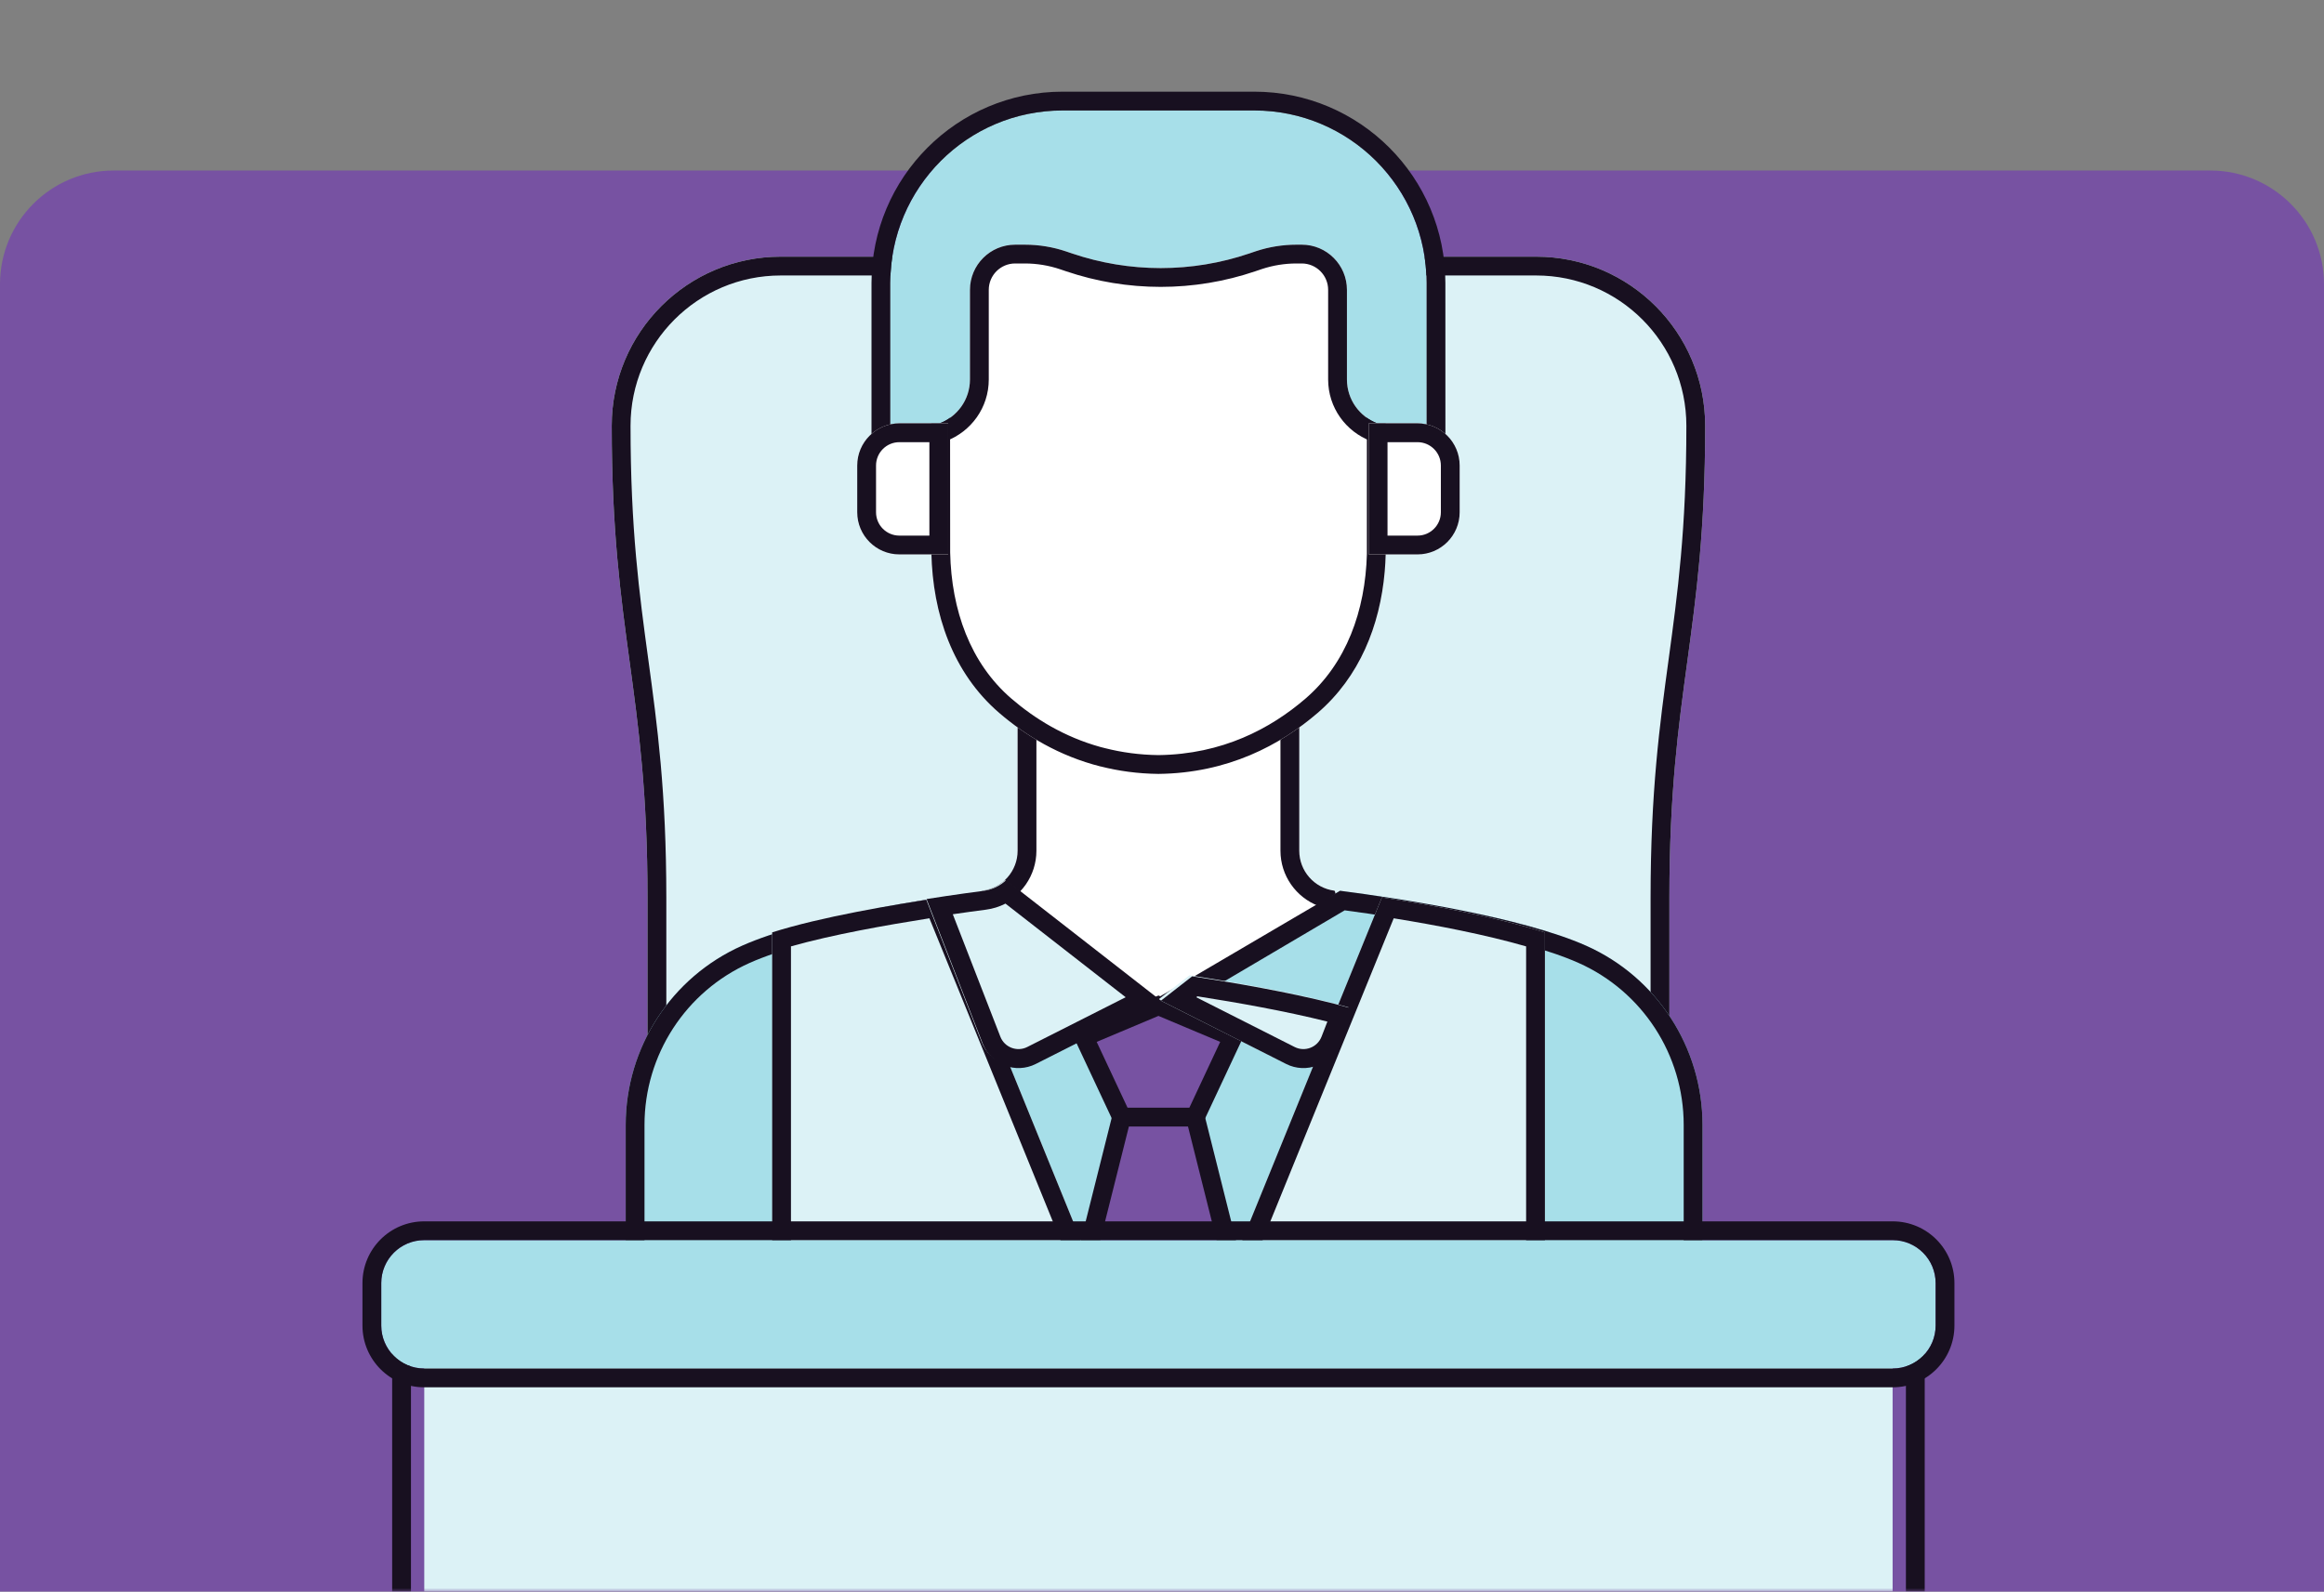
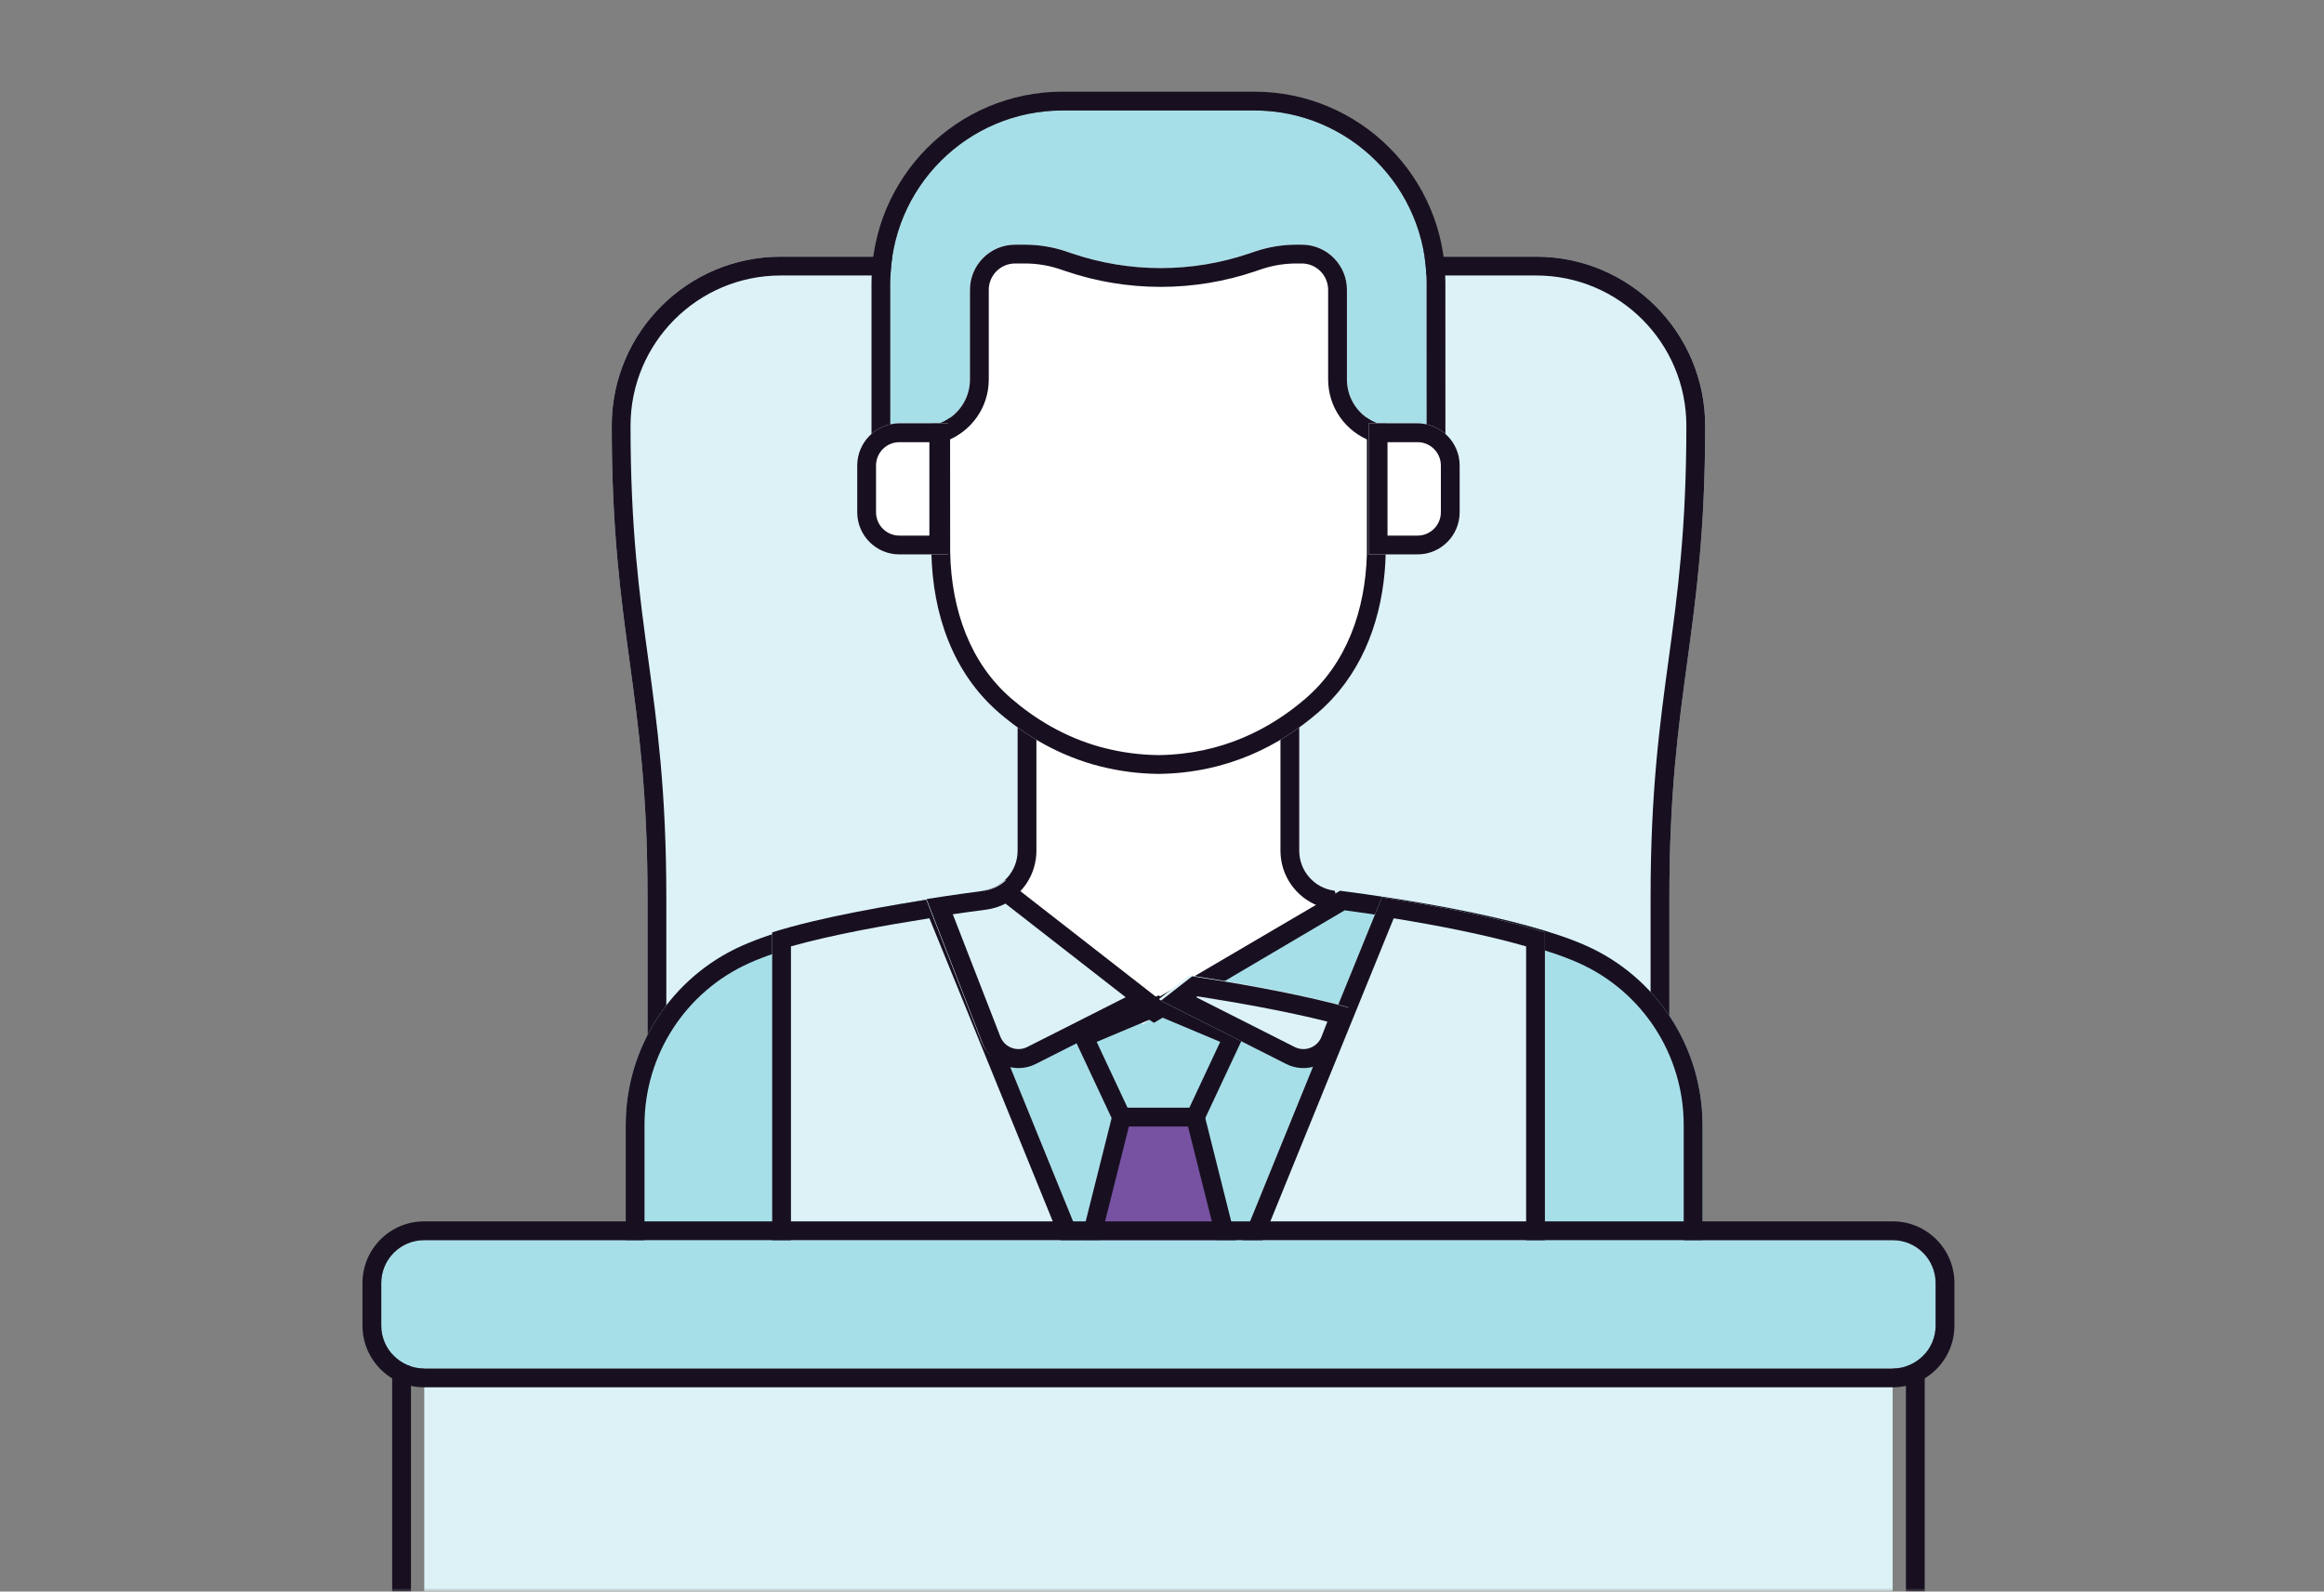
<svg xmlns="http://www.w3.org/2000/svg" width="327" height="224" viewBox="0 0 327 224" fill="none">
  <rect x="0" y="0" width="327" height="224" fill="#808080" stroke="none" />
-   <path d="M0 40C0 31.163 7.163 24 16 24H311C319.837 24 327 31.163 327 40V224H0V40Z" fill="#7752A2" />
  <mask id="mask0_7675_52853" style="mask-type:alpha" maskUnits="userSpaceOnUse" x="0" y="0" width="327" height="224">
    <path d="M0 16C0 7.163 7.163 0 16 0H311C319.837 0 327 7.163 327 16V224H0V16Z" fill="#7752A2" />
  </mask>
  <g mask="url(#mask0_7675_52853)">
    <path d="M91.109 199.39V126.344C91.109 111.598 89.85 102.365 88.592 93.132C87.333 83.9 86.074 74.667 86.074 59.922C86.074 46.779 96.721 36.125 109.855 36.125H216.146C229.28 36.125 239.927 46.779 239.927 59.922C239.927 74.668 238.668 83.9 237.41 93.133C236.151 102.366 234.892 111.598 234.892 126.344V199.39H91.109Z" fill="#DCF2F6" />
    <path fill-rule="evenodd" clip-rule="evenodd" d="M91.109 199.39V126.344C91.109 111.598 89.85 102.365 88.592 93.132C87.333 83.9 86.074 74.667 86.074 59.922C86.074 46.779 96.721 36.125 109.855 36.125H216.146C229.28 36.125 239.927 46.779 239.927 59.922C239.927 74.668 238.668 83.9 237.41 93.133C236.151 102.366 234.892 111.598 234.892 126.344V199.39H91.109ZM232.246 196.744V126.344C232.246 111.419 233.524 102.045 234.788 92.781L234.788 92.776C236.042 83.576 237.281 74.485 237.281 59.922C237.281 48.239 227.817 38.771 216.146 38.771H109.855C98.184 38.771 88.72 48.239 88.72 59.922C88.72 74.485 89.959 83.576 91.213 92.775L91.214 92.78C92.477 102.045 93.755 111.418 93.755 126.344V196.744H232.246Z" fill="#181020" />
    <path d="M162.998 188.393L188.605 129.431C188.314 129.392 188.031 125.392 187.758 125.356C184.93 124.989 182.813 122.582 182.813 119.729V93.773H143.183V119.728C143.183 122.581 141.066 124.988 138.239 125.356C137.965 125.391 137.682 129.392 137.391 129.43L162.998 188.393Z" fill="white" />
    <path fill-rule="evenodd" clip-rule="evenodd" d="M188.605 129.431C188.599 129.43 188.592 129.427 188.586 129.422C188.445 129.319 188.305 128.324 188.168 127.344C188.029 126.351 187.892 125.374 187.758 125.356C184.93 124.989 182.813 122.582 182.813 119.729V93.773H143.183V119.728C143.183 122.581 141.066 124.988 138.239 125.356C138.104 125.373 137.967 126.351 137.828 127.344C137.691 128.323 137.552 129.318 137.41 129.422C137.404 129.426 137.397 129.429 137.391 129.43L162.998 188.393L188.605 129.431ZM185.789 129.274C185.789 129.273 185.789 129.273 185.788 129.272C185.703 128.819 185.623 128.249 185.555 127.764L185.555 127.759C185.542 127.671 185.53 127.585 185.519 127.502C182.359 126.297 180.168 123.244 180.168 119.729V96.419H145.829V119.728C145.829 123.244 143.637 126.297 140.477 127.502C140.466 127.585 140.454 127.671 140.441 127.759L140.441 127.764C140.373 128.248 140.293 128.819 140.207 129.272C140.207 129.273 140.207 129.273 140.207 129.274L162.998 181.752L185.789 129.274Z" fill="#181020" />
    <path fill-rule="evenodd" clip-rule="evenodd" d="M176.737 21.643V21.639C172.819 19.863 168.253 18.691 162.999 18.633C153.233 18.742 145.84 22.698 140.58 27.229C135.676 31.455 132.423 37.182 131.023 43.417L131.049 77.794C131.233 86.406 134.047 94.695 140.58 100.324C144.269 103.502 149.008 106.397 154.878 107.88C154.883 107.879 154.887 107.877 154.892 107.876C157.388 108.508 160.086 108.888 162.999 108.92C172.766 108.811 180.159 104.855 185.419 100.323C191.952 94.694 194.795 86.406 194.98 77.794H194.975V43.417C193.576 37.182 190.323 31.455 185.419 27.229C182.989 25.135 180.101 23.168 176.737 21.643Z" fill="white" />
    <path fill-rule="evenodd" clip-rule="evenodd" d="M175.209 23.855C171.711 22.333 167.657 21.335 162.999 21.279C154.004 21.387 147.2 25.017 142.307 29.234C137.937 32.999 134.987 38.104 133.669 43.715L133.694 77.765C133.873 85.861 136.511 93.325 142.307 98.319C145.603 101.159 149.757 103.723 154.84 105.133L155.541 105.311C157.832 105.891 160.312 106.242 162.999 106.274C171.994 106.166 178.798 102.536 183.692 98.319C189.442 93.364 192.109 85.981 192.329 77.973V43.716C191.012 38.105 188.062 32.999 183.692 29.233C181.425 27.28 178.748 25.459 175.645 24.052L175.209 23.855ZM194.975 43.417V77.794L194.98 77.794C194.979 77.866 194.977 77.937 194.975 78.008C194.953 78.823 194.908 79.634 194.838 80.44C194.171 88.084 191.279 95.274 185.419 100.323C180.159 104.855 172.766 108.811 162.999 108.92C160.086 108.888 157.388 108.508 154.892 107.876L154.878 107.88C149.008 106.397 144.269 103.502 140.58 100.324C134.047 94.695 131.233 86.406 131.049 77.794L131.023 43.417C132.423 37.182 135.676 31.455 140.58 27.229C145.84 22.698 153.233 18.742 162.999 18.633C168.253 18.691 172.819 19.863 176.737 21.639V21.643C180.101 23.168 182.989 25.135 185.419 27.229C190.323 31.455 193.576 37.182 194.975 43.417Z" fill="#181020" />
    <path d="M104.408 133.103C113.47 129.066 130.602 126.462 139.036 125.367L160.795 144.153L188.555 125.367C196.989 126.462 214.12 129.066 223.183 133.103C233.138 137.539 239.552 147.422 239.552 158.327V195.603C239.552 200.011 235.981 203.584 231.576 203.584L96.015 203.584C91.61 203.584 88.039 200.01 88.039 195.602V158.326C88.039 147.421 94.453 137.539 104.408 133.103Z" fill="#A7DFE9" />
    <path fill-rule="evenodd" clip-rule="evenodd" d="M162.559 140.625L139.036 125.367C130.602 126.462 113.47 129.066 104.408 133.103C94.453 137.539 88.039 147.421 88.039 158.326V195.602C88.039 200.01 91.61 203.584 96.015 203.584L231.576 203.584C235.981 203.584 239.552 200.011 239.552 195.603V158.327C239.552 147.422 233.138 137.539 223.183 133.103C214.12 129.066 196.989 126.462 188.555 125.367L162.559 140.625ZM189.206 128.121L162.363 143.952L138.205 128.145C134.06 128.701 128.294 129.564 122.476 130.726C116.036 132.013 109.731 133.628 105.484 135.52C96.485 139.53 90.685 148.465 90.685 158.326V195.602C90.685 198.551 93.073 200.938 96.015 200.938L231.576 200.938C234.518 200.938 236.906 198.551 236.906 195.603V158.327C236.906 148.466 231.106 139.53 222.106 135.52C217.86 133.628 211.555 132.013 205.115 130.726C199.212 129.547 193.363 128.676 189.206 128.121Z" fill="#181020" />
    <path d="M175.79 35.669C171.772 37.033 167.557 37.729 163.314 37.729C159.07 37.729 154.856 37.033 150.837 35.669L150.044 35.4C148.163 34.761 146.19 34.435 144.204 34.435H142.835C139.324 34.435 136.478 37.283 136.478 40.797V53.408C136.478 56.238 134.698 58.646 132.199 59.588H126.546C126.117 59.589 125.689 59.636 125.27 59.73V39.811C125.27 26.41 136.126 15.547 149.517 15.547H176.476C189.867 15.547 200.724 26.412 200.726 39.812L200.73 59.729C200.318 59.639 199.892 59.588 199.453 59.588L193.8 59.588C191.302 58.646 189.521 56.238 189.521 53.408V40.796C189.521 37.283 186.675 34.435 183.164 34.435H182.423C180.49 34.435 178.57 34.743 176.735 35.348C176.685 35.365 176.636 35.381 176.586 35.398L176.583 35.399L176.08 35.57L175.79 35.669Z" fill="#A7DFE9" />
    <path fill-rule="evenodd" clip-rule="evenodd" d="M176.642 38.175C172.35 39.633 167.848 40.376 163.315 40.376C158.782 40.376 154.28 39.633 149.988 38.175L149.194 37.906C147.588 37.361 145.902 37.082 144.206 37.082H142.836C140.788 37.082 139.125 38.744 139.125 40.798V53.41C139.125 57.381 136.624 60.748 133.134 62.065L132.683 62.235L126.552 62.235C126.551 62.235 126.551 62.235 126.55 62.235C126.313 62.236 126.077 62.262 125.846 62.313L122.625 63.03V39.812C122.625 24.952 134.664 12.902 149.518 12.902H176.477C191.331 12.902 203.37 24.954 203.373 39.813L203.377 63.022L200.162 62.314C199.923 62.261 199.688 62.235 199.455 62.235C199.455 62.235 199.455 62.235 199.455 62.235L193.319 62.235L192.867 62.065C189.377 60.748 186.877 57.381 186.877 53.41V40.797C186.877 38.744 185.213 37.082 183.165 37.082H182.424C180.773 37.082 179.133 37.345 177.565 37.862C177.522 37.876 177.48 37.89 177.437 37.905L177.434 37.906L177.426 37.908L177.424 37.909L176.932 38.076L176.642 38.175ZM176.736 35.349C178.571 34.745 180.491 34.436 182.424 34.436H183.165C186.676 34.436 189.522 37.284 189.522 40.797V53.41C189.522 56.239 191.303 58.647 193.801 59.589L199.454 59.589C199.893 59.589 200.319 59.64 200.731 59.73L200.727 39.813C200.725 26.413 189.868 15.548 176.477 15.548H149.518C136.127 15.548 125.271 26.411 125.271 39.812V59.731C125.69 59.638 126.118 59.59 126.547 59.589H132.2C134.699 58.647 136.479 56.239 136.479 53.41V40.798C136.479 37.285 139.325 34.437 142.836 34.437H144.206C146.192 34.437 148.164 34.762 150.045 35.401L150.838 35.67C154.857 37.034 159.071 37.73 163.315 37.73C167.558 37.731 171.773 37.034 175.792 35.67L176.082 35.571L176.584 35.4L176.587 35.4C176.616 35.39 176.645 35.38 176.674 35.37C176.695 35.363 176.716 35.356 176.736 35.349Z" fill="#181020" />
-     <path d="M163 141.547L152.527 145.953L157.809 157.226H168.189L173.471 145.953L163 141.547Z" fill="#7752A2" />
    <path fill-rule="evenodd" clip-rule="evenodd" d="M163 140.109L175.254 145.266L169.031 158.547H156.969L150.746 145.266L163 140.109ZM154.31 146.637L158.651 155.901H167.349L171.69 146.636L163 142.98L154.31 146.637Z" fill="#181020" />
    <path d="M168.19 157.227H157.81L146.176 203.574H179.824L168.19 157.227Z" fill="#7752A2" />
    <path fill-rule="evenodd" clip-rule="evenodd" d="M156.778 155.902H169.222L181.52 204.895H144.48L156.778 155.902ZM158.842 158.548L147.872 202.25H178.128L167.159 158.548H158.842Z" fill="#181020" />
    <path d="M108.648 203.574V131.224C115.573 129.031 125.388 127.386 132.435 126.305L158.905 191.348C160.721 195.813 166.157 195.813 167.974 191.348L194.443 126.305C201.501 127.388 210.45 129.037 217.379 131.234V203.574H108.648Z" fill="#DCF2F6" />
    <path fill-rule="evenodd" clip-rule="evenodd" d="M108.648 203.574V131.224C115.573 129.031 125.388 127.386 132.435 126.305L158.905 191.348C160.721 195.813 166.157 195.813 167.974 191.348L194.443 126.305C201.501 127.388 210.45 129.037 217.379 131.234V203.574H108.648ZM214.734 200.929V133.197C208.976 131.533 202.079 130.208 196.103 129.244L170.424 192.345C169.144 195.491 166.415 197.342 163.439 197.342C160.463 197.342 157.734 195.491 156.454 192.345L130.774 129.241C124.644 130.21 117.157 131.533 111.294 133.194V200.929H214.734Z" fill="#181020" />
    <path d="M138.241 125.356C135.585 125.701 132.934 126.083 130.289 126.5L138.122 146.64C139.27 149.591 142.709 150.911 145.535 149.484L163.001 140.664L141.4 123.859C140.532 124.68 139.425 125.204 138.241 125.356ZM167.364 137.27L163.001 140.664L180.466 149.485C183.292 150.911 186.731 149.592 187.879 146.64L189.768 141.784C182.732 139.798 173.927 138.27 167.364 137.27Z" fill="#DCF2F6" />
    <path fill-rule="evenodd" clip-rule="evenodd" d="M141.574 123.867C140.698 124.695 139.583 125.224 138.388 125.379C136.614 125.609 134.842 125.856 133.072 126.119C132.171 126.253 131.271 126.391 130.371 126.534L138.269 146.869C139.426 149.849 142.894 151.181 145.743 149.741L163.352 140.835L180.961 149.741C183.81 151.182 187.277 149.849 188.435 146.869L190.34 141.966C189.498 141.728 188.632 141.497 187.747 141.272C181.171 139.602 173.583 138.298 167.751 137.407L163.352 140.835L141.574 123.867ZM168.315 140.352L182.163 147.356C183.605 148.086 185.362 147.412 185.949 145.901C185.949 145.901 185.949 145.901 185.949 145.901L186.772 143.781C180.82 142.288 174.019 141.087 168.481 140.223L168.315 140.352ZM158.388 140.352L141.475 127.175C140.622 127.613 139.694 127.903 138.732 128.028M158.388 140.352L144.54 147.356C143.098 148.085 141.341 147.412 140.755 145.901L134.064 128.673C135.618 128.446 137.174 128.23 138.732 128.028" fill="#181020" />
    <path d="M199.454 59.586H192.585V78.028H199.454C202.729 78.028 205.383 75.371 205.383 72.095V65.519C205.383 62.243 202.729 59.586 199.454 59.586ZM133.415 59.586H126.547C123.272 59.586 120.617 62.243 120.617 65.519V72.095C120.617 75.371 123.272 78.028 126.547 78.028H133.415V59.586Z" fill="white" />
    <path fill-rule="evenodd" clip-rule="evenodd" d="M192.585 59.586H199.454C202.729 59.586 205.383 62.243 205.383 65.519V72.095C205.383 75.371 202.729 78.028 199.454 78.028H192.585V59.586ZM195.231 75.382H199.454C201.266 75.382 202.738 73.912 202.738 72.095V65.519C202.738 63.702 201.266 62.232 199.454 62.232H195.231V75.382ZM130.77 62.232H126.547C124.735 62.232 123.263 63.702 123.263 65.519V72.095C123.263 73.912 124.735 75.382 126.547 75.382H130.77V62.232ZM126.547 59.586C123.272 59.586 120.617 62.243 120.617 65.519V72.095C120.617 75.371 123.272 78.028 126.547 78.028H133.415V59.586H126.547Z" fill="#181020" />
    <path fill-rule="evenodd" clip-rule="evenodd" d="M233.917 236.063H232.744H65.413C62.255 236.063 59.695 233.501 59.695 230.341V177.379H238.462H239.636H266.302V230.341C266.302 233.501 263.742 236.063 260.584 236.063H233.917Z" fill="#DCF2F6" />
    <path fill-rule="evenodd" clip-rule="evenodd" d="M265.101 233.417C266.796 233.417 268.173 232.042 268.173 230.341V180.025H57.825V230.341C57.825 232.042 59.203 233.417 60.898 233.417H265.101ZM55.18 177.379H270.819V230.341C270.819 233.501 268.259 236.063 265.101 236.063H60.898C57.74 236.063 55.18 233.501 55.18 230.341V177.379Z" fill="#181020" />
    <path d="M59.686 192.605C56.349 192.605 53.645 189.898 53.645 186.559V180.585C53.645 177.246 56.349 174.539 59.686 174.539H266.312C269.648 174.539 272.353 177.246 272.353 180.585V186.559C272.353 189.898 269.648 192.605 266.312 192.605H59.686Z" fill="#A7DFE9" />
    <path fill-rule="evenodd" clip-rule="evenodd" d="M59.687 195.251C54.888 195.251 51 191.359 51 186.56V180.586C51 175.787 54.888 171.895 59.687 171.895H266.313C271.112 171.895 275 175.787 275 180.586V186.56C275 191.359 271.112 195.251 266.313 195.251H59.687ZM53.646 186.56C53.646 189.899 56.35 192.606 59.687 192.606H266.313C269.65 192.606 272.354 189.899 272.354 186.56V180.586C272.354 177.247 269.65 174.54 266.313 174.54H59.687C56.35 174.54 53.646 177.247 53.646 180.586V186.56Z" fill="#181020" />
  </g>
</svg>